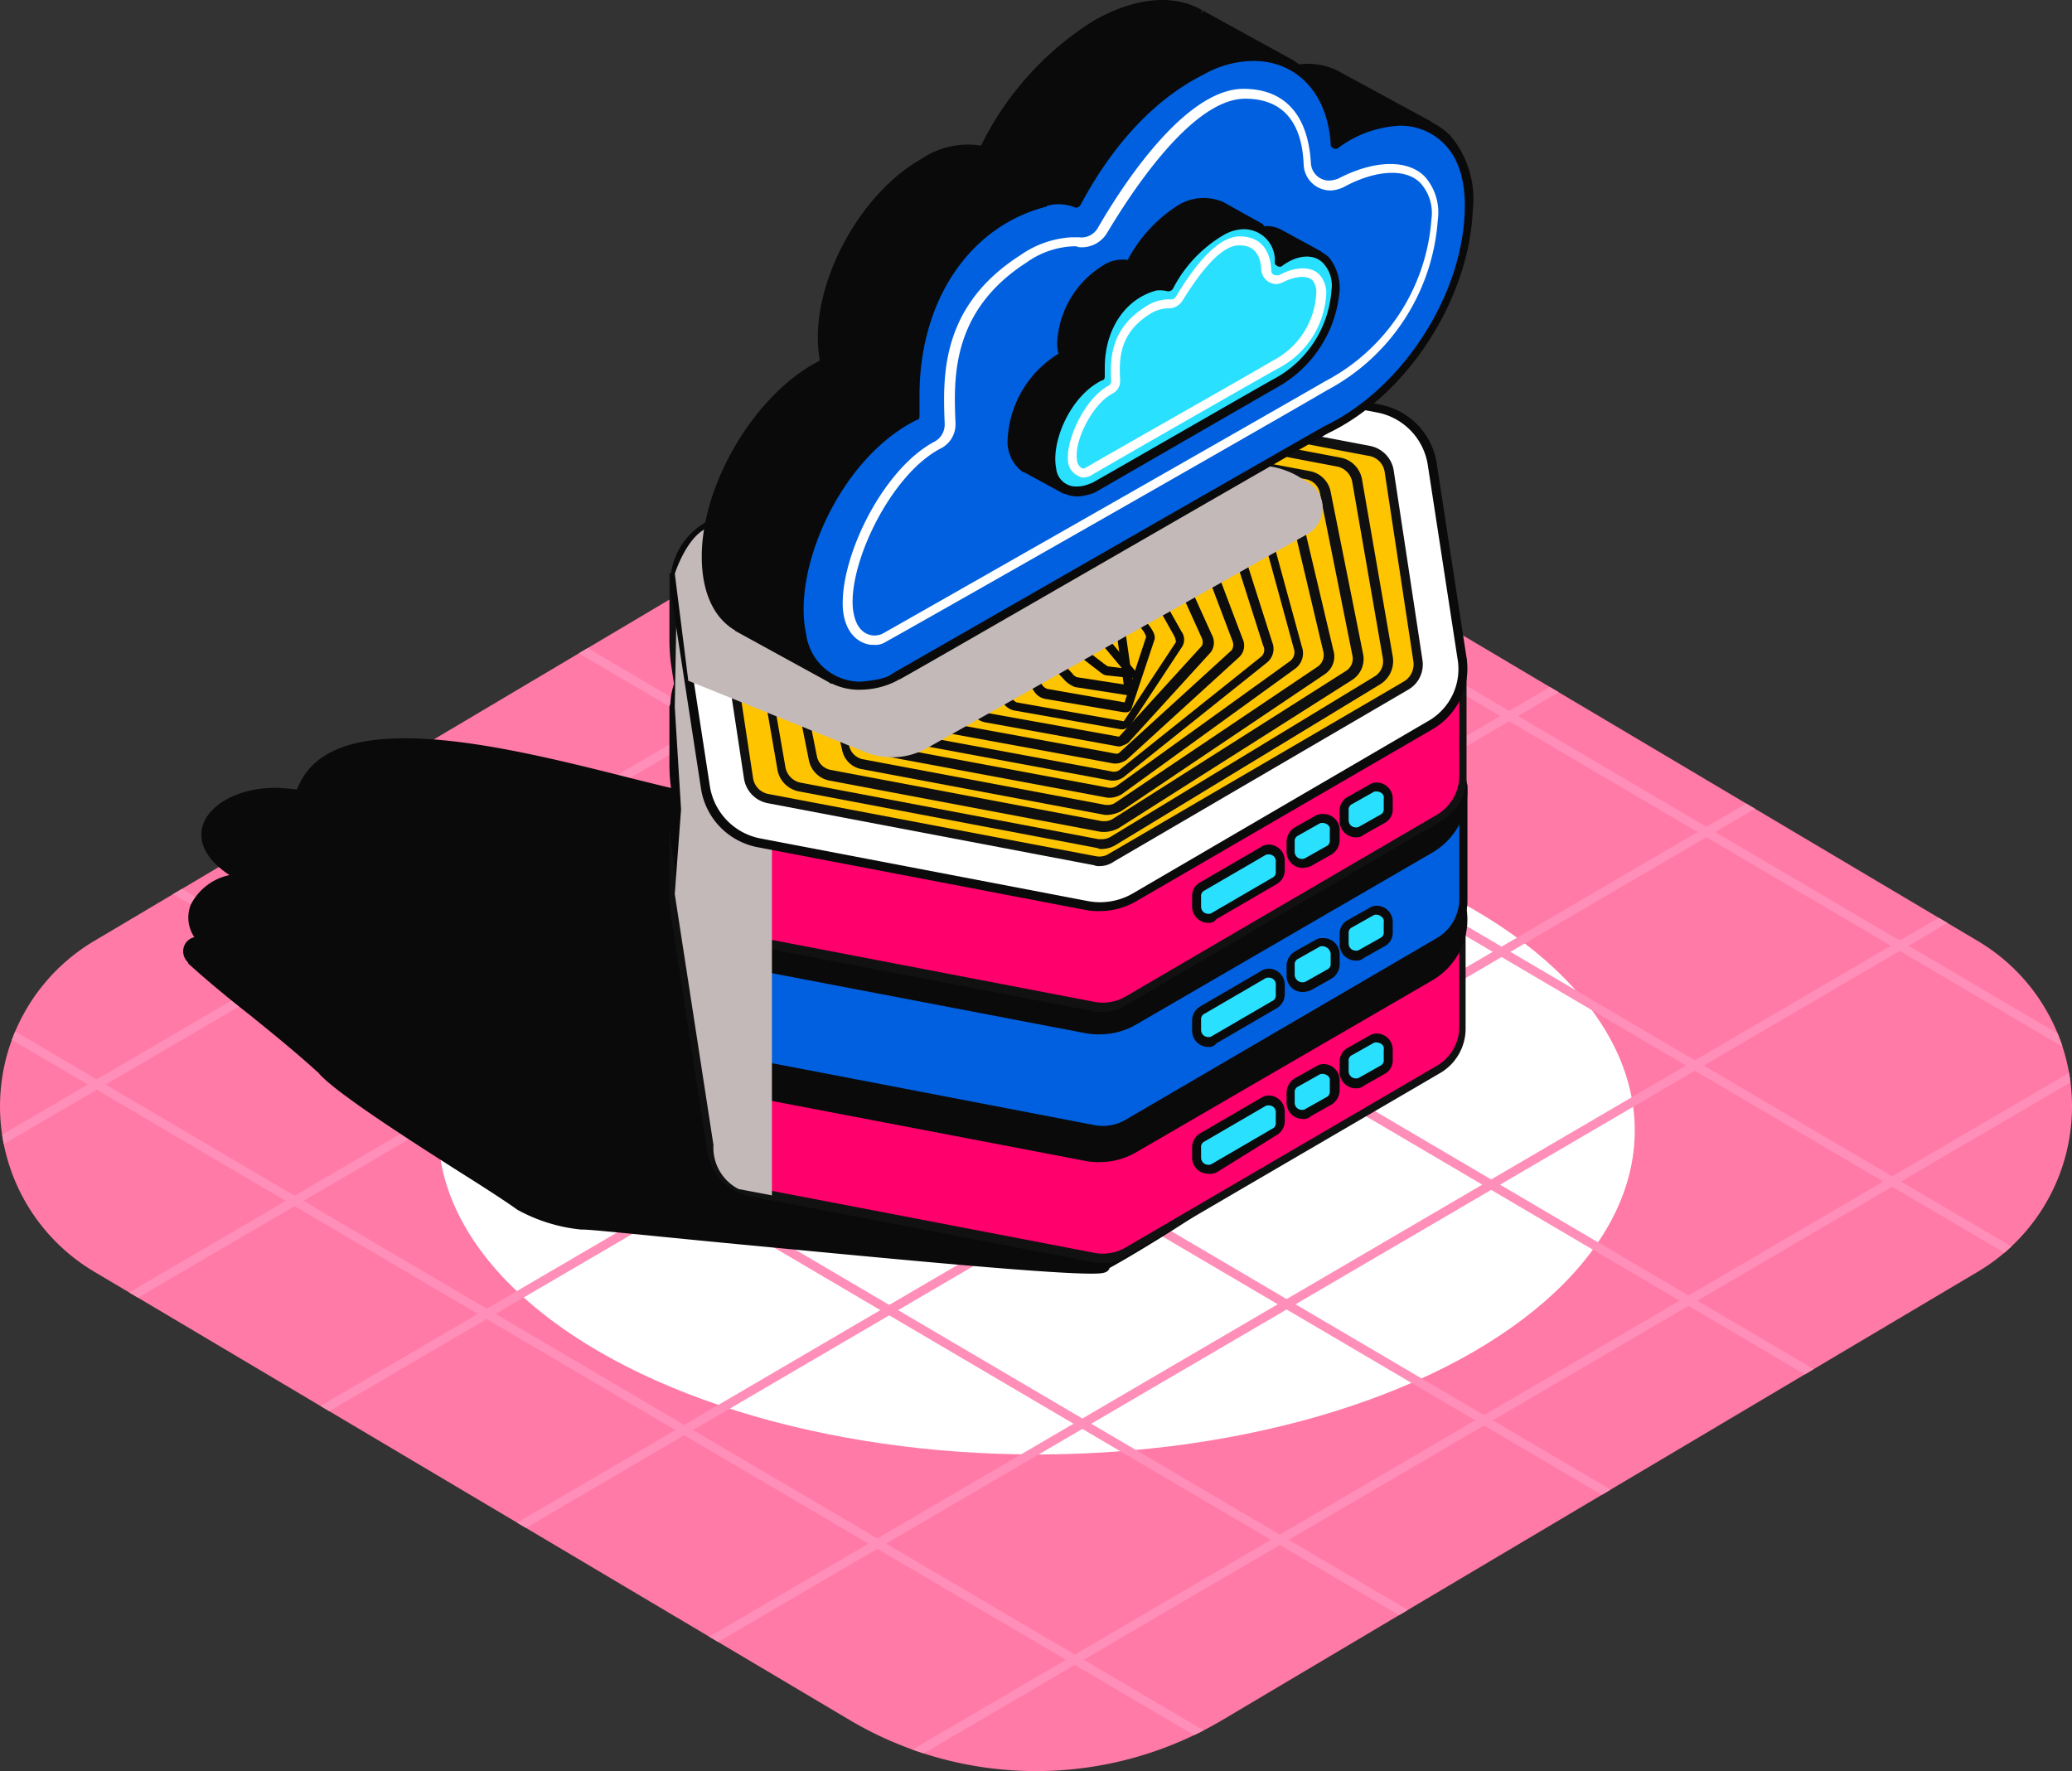
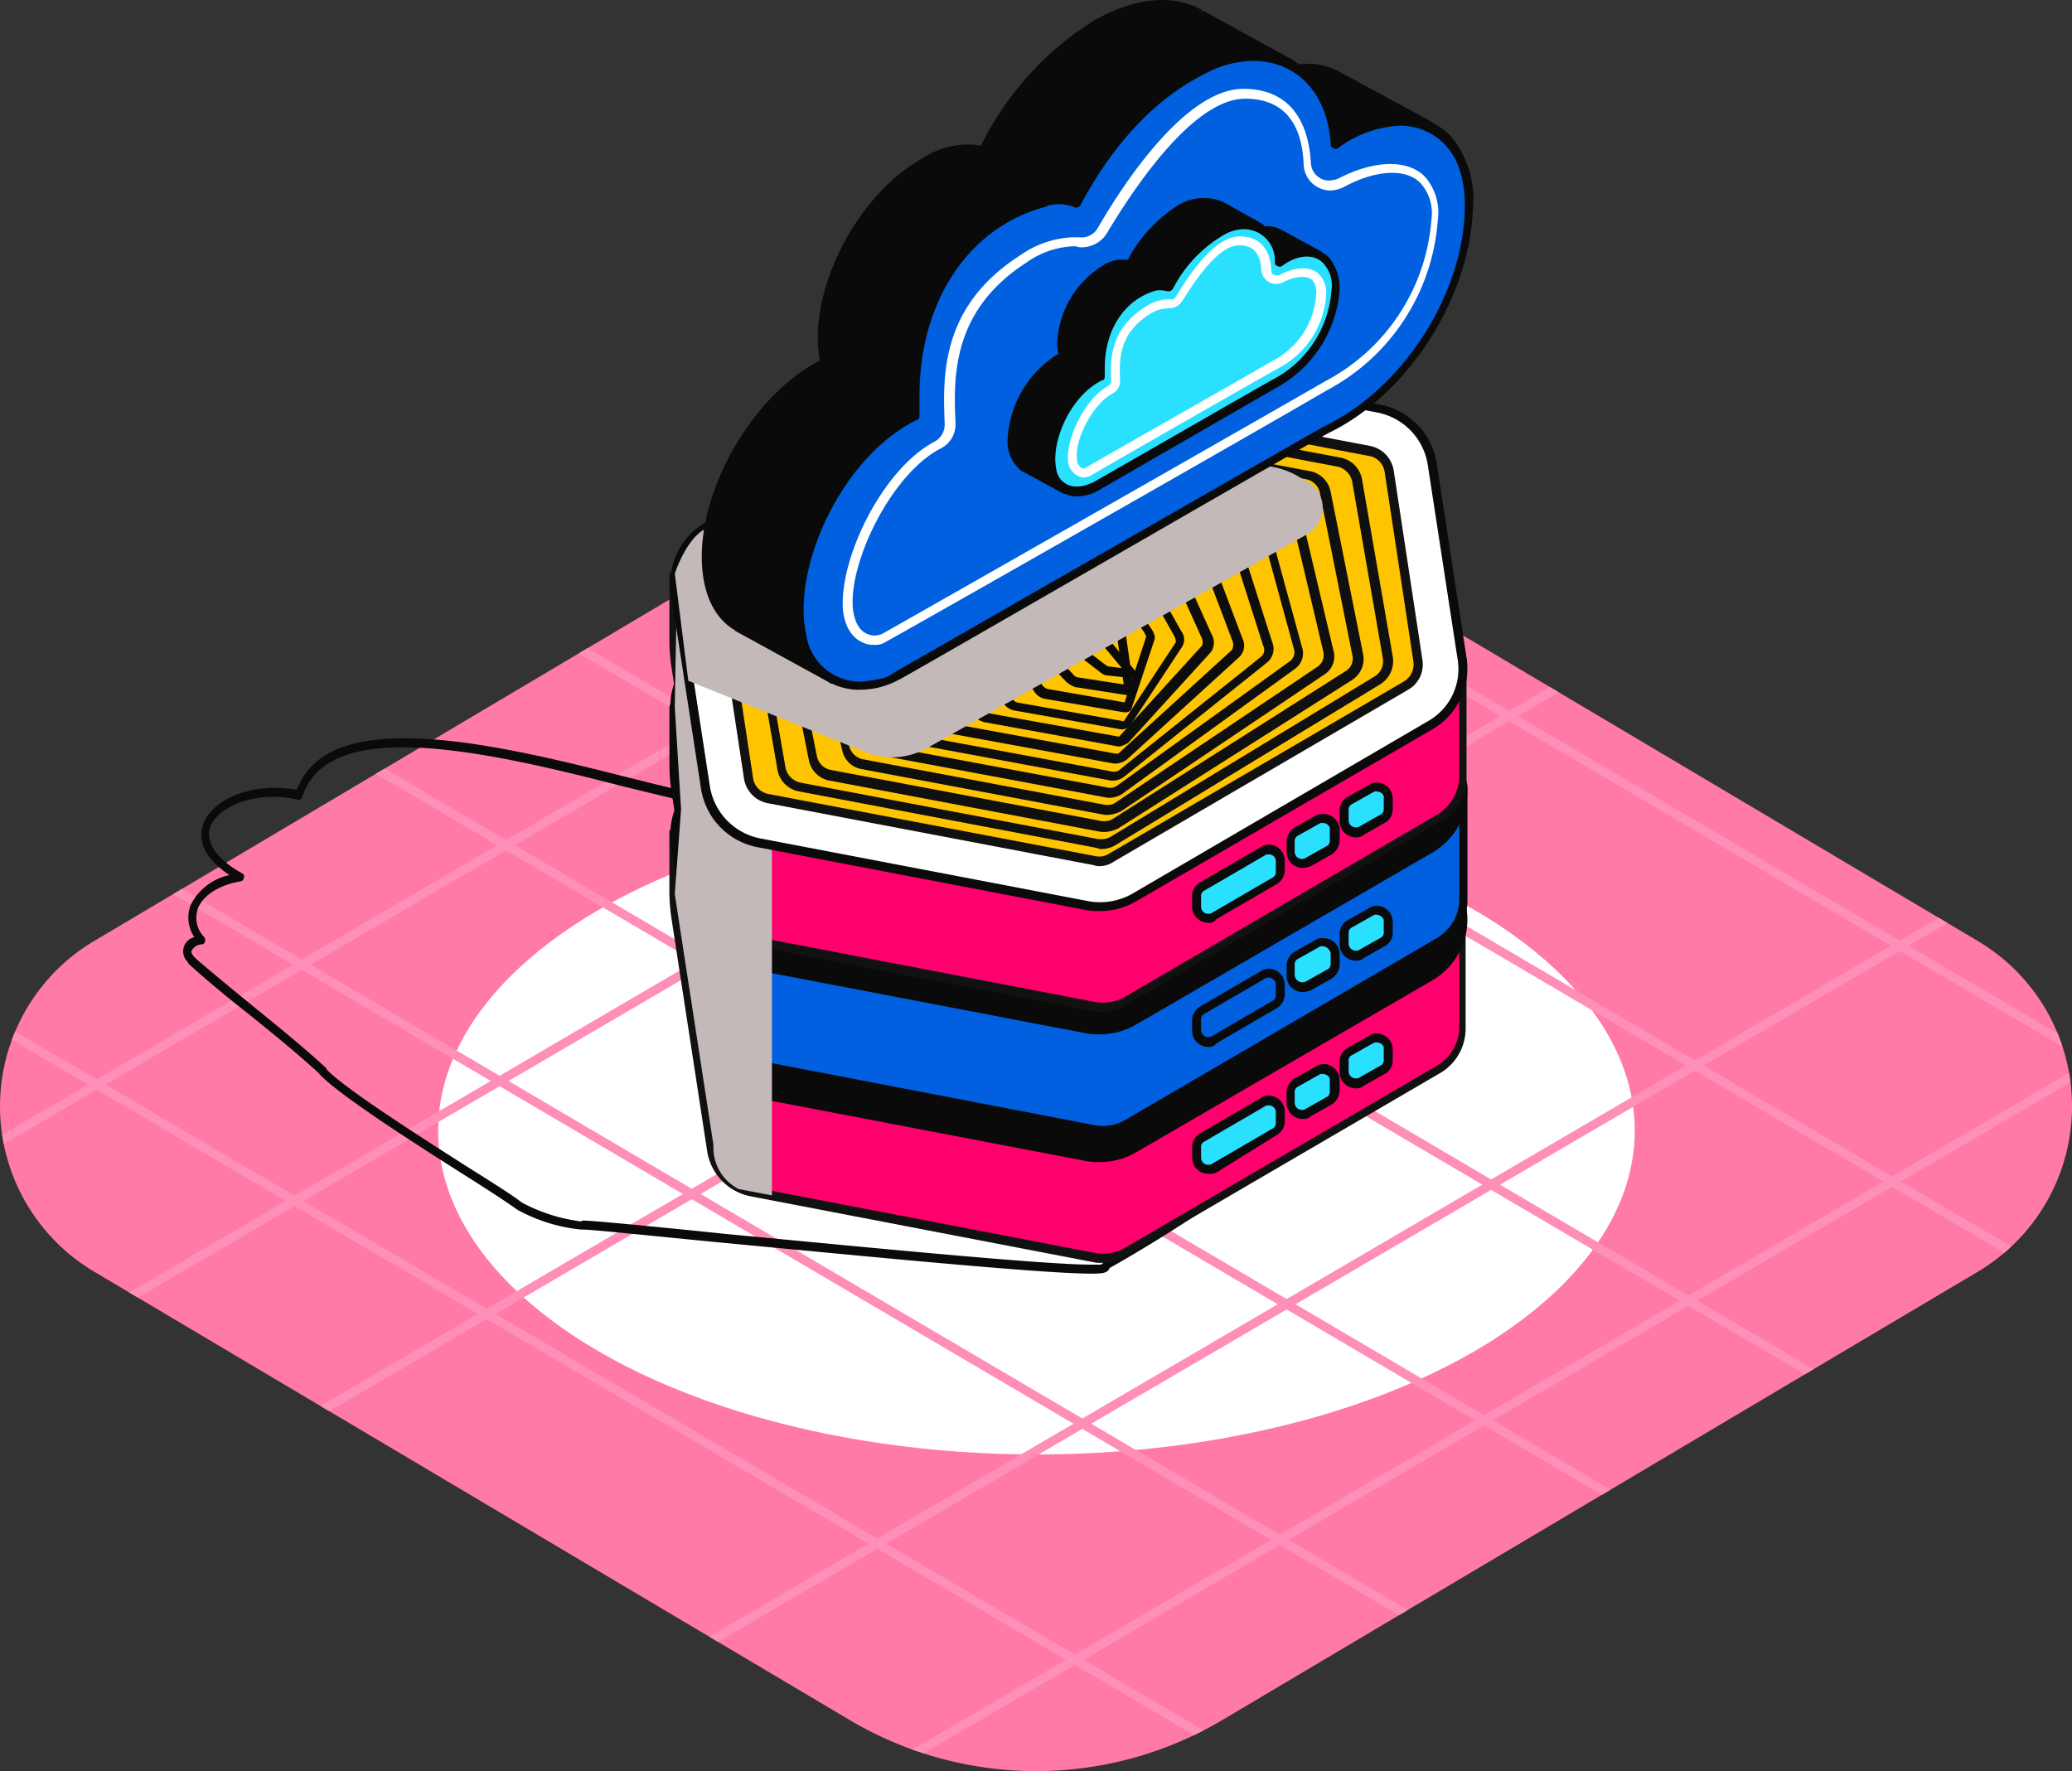
<svg xmlns="http://www.w3.org/2000/svg" width="177.634" height="151.854" viewBox="0 0 177.634 151.854">
  <rect x="0" y="0" width="177.634" height="151.854" fill="#333333" stroke="none" />
  <defs>
    <clipPath id="a">
      <path d="M398.512,697.4,333.8,658.993a16.484,16.484,0,0,1,0-28.384L398.512,592.2a31.33,31.33,0,0,1,32.01,0l64.714,38.412a16.484,16.484,0,0,1,0,28.384L430.522,697.4A31.33,31.33,0,0,1,398.512,697.4Z" transform="translate(-325.7 -587.8)" />
    </clipPath>
  </defs>
  <g transform="translate(0 37.853)">
    <path d="M398.512,697.4,333.8,658.993a16.484,16.484,0,0,1,0-28.384L398.512,592.2a31.33,31.33,0,0,1,32.01,0l64.714,38.412a16.484,16.484,0,0,1,0,28.384L430.522,697.4A31.33,31.33,0,0,1,398.512,697.4Z" transform="translate(-325.7 -587.8)" fill="#ff7aa6" />
    <ellipse cx="51.293" cy="27.767" rx="51.293" ry="27.767" transform="translate(37.563 31.315)" fill="#fff" />
    <g clip-path="url(#a)">
      <g transform="translate(-18.452 -40.03)">
        <rect width="180.18" height="0.771" transform="translate(0 90.955) rotate(-30.319)" fill="#ff8fb8" />
      </g>
      <g transform="translate(-28.242 -54.15)">
        <rect width="180.18" height="0.771" transform="translate(0 90.955) rotate(-30.319)" fill="#ff8fb8" />
      </g>
      <g transform="translate(-1.117 -10.884)">
        <rect width="180.18" height="0.771" transform="translate(0 90.973) rotate(-30.324)" fill="#ff8fb8" />
      </g>
      <g transform="translate(-10.924 -25.03)">
        <rect width="180.18" height="0.771" transform="translate(0 90.955) rotate(-30.319)" fill="#ff8fb8" />
      </g>
      <g transform="translate(16.155 18.229)">
-         <rect width="180.18" height="0.771" transform="matrix(0.863, -0.505, 0.505, 0.863, 0, 90.955)" fill="#ff8fb8" />
-       </g>
+         </g>
      <g transform="translate(6.316 4.105)">
        <rect width="180.18" height="0.771" transform="translate(0 90.955) rotate(-30.319)" fill="#ff8fb8" />
      </g>
      <g transform="translate(33.457 47.39)">
        <rect width="180.18" height="0.771" transform="matrix(0.863, -0.505, 0.505, 0.863, 0, 90.955)" fill="#ff8fb8" />
      </g>
      <g transform="translate(23.614 33.266)">
        <rect width="180.18" height="0.771" transform="translate(0 90.955) rotate(-30.319)" fill="#ff8fb8" />
      </g>
      <g transform="translate(47.669 70.27)">
        <rect width="158.583" height="0.771" transform="translate(0 80.053) rotate(-30.319)" fill="#ff8fb8" />
      </g>
      <g transform="translate(-17.752 60.12)">
        <rect width="0.771" height="158.583" transform="matrix(0.507, -0.862, 0.862, 0.507, 0, 0.665)" fill="#ff8fb8" />
      </g>
      <g transform="translate(-4.106 47.623)">
        <rect width="0.771" height="158.583" transform="matrix(0.507, -0.862, 0.862, 0.507, 0, 0.665)" fill="#ff8fb8" />
      </g>
      <g transform="translate(9.513 35.014)">
        <rect width="0.771" height="158.583" transform="matrix(0.507, -0.862, 0.862, 0.507, 0, 0.665)" fill="#ff8fb8" />
      </g>
      <g transform="translate(13.314 16.708)">
        <rect width="0.771" height="169.921" transform="matrix(0.507, -0.862, 0.862, 0.507, 0, 0.665)" fill="#ff8fb8" />
      </g>
      <g transform="translate(18.418 -0.858)">
        <rect width="0.771" height="179.794" transform="matrix(0.507, -0.862, 0.862, 0.507, 0, 0.665)" fill="#ff8fb8" />
      </g>
      <g transform="translate(22.009 -19.232)">
        <rect width="0.771" height="191.364" transform="matrix(0.507, -0.862, 0.862, 0.507, 0, 0.665)" fill="#ff8fb8" />
      </g>
      <g transform="translate(63.871 -15.208)">
        <rect width="0.771" height="158.583" transform="matrix(0.507, -0.862, 0.862, 0.507, 0, 0.665)" fill="#ff8fb8" />
      </g>
      <g transform="translate(76.13 -27.451)">
        <rect width="0.771" height="158.583" transform="matrix(0.507, -0.862, 0.862, 0.507, 0, 0.665)" fill="#ff8fb8" />
      </g>
    </g>
  </g>
  <g transform="translate(15.708)">
    <g transform="translate(0 63.306)">
-       <path d="M402,630.008c-2.545-2.314-7.713-3.394-7.173-3.24-7.636-.077-35.326-11.647-38.643-1-5.631-1.388-11.955,3.085-5.014,7.019-3.394.54-5.245,3.008-3.317,5.4-1.311.231-1.465,1.234-.694,1.774h-.077c3.548,3.162,7.713,6.248,11.184,9.41h-.077c1.928,2.314,14.346,9.719,16.969,11.647a15.54,15.54,0,0,0,5.245,1.7c1-.154,45.353,4.705,44.814,3.625,0,0,11.724-6.865,10.953-7.482-5.014-3.548-10.567-8.639-15.349-12.5-5.168-3.162-12.881-9.8-19.591-9.564C404.471,635.253,404.856,632.554,402,630.008Z" transform="translate(-346.209 -620.907)" fill="#0a0a0a" />
      <path d="M423.918,666.693c-4.319,0-19.9-1.543-31.315-2.622-6.4-.617-11.493-1.157-12.264-1.157h-.154a14.237,14.237,0,0,1-5.476-1.7c-.848-.617-2.622-1.774-4.705-3.085-4.859-3.085-10.953-7.019-12.341-8.639a.076.076,0,0,0-.077-.077c-1.774-1.62-3.857-3.317-5.862-4.936-1.774-1.388-3.548-2.854-5.168-4.319-.077-.077-.077-.077-.077-.154a1.285,1.285,0,0,1-.386-1.234,1.247,1.247,0,0,1,.926-.926,3,3,0,0,1-.309-2.777,4.844,4.844,0,0,1,3.317-2.545c-2.545-1.7-2.545-3.317-2.314-4.165.54-1.928,3.162-3.317,6.248-3.317a14.974,14.974,0,0,1,1.851.154c1.157-3.008,4.165-4.4,9.256-4.4,5.708,0,12.881,1.774,19.283,3.394,4.319,1.08,8.1,2.005,10.259,2.083h.231c1.234.308,5.168,1.388,7.328,3.317,1.543,1.388,2.237,2.854,2.005,4.165a3.692,3.692,0,0,1-1.7,2.391c4.936.463,10.181,4.088,14.5,7.019,1.388.926,2.7,1.851,3.857,2.545,1.774,1.388,3.548,2.931,5.4,4.474a126.728,126.728,0,0,0,10.027,8.022.6.6,0,0,1,.154.617c-.463,1.234-9.1,6.4-10.953,7.4v.077C425.229,666.616,425,666.693,423.918,666.693Zm-43.579-4.551c.771,0,5.631.463,12.341,1.157,11.415,1.08,27,2.622,31.238,2.622h.848l.077-.077c3.394-2.005,9.719-5.939,10.721-7.019-3.162-2.237-6.556-5.168-9.873-7.945-1.851-1.62-3.625-3.085-5.322-4.474-1.157-.694-2.468-1.62-3.857-2.545-4.628-3.162-10.413-7.1-15.5-6.942a.353.353,0,0,1-.386-.309c-.077-.154.077-.386.231-.463,1.465-.617,2.314-1.466,2.468-2.468.154-1.08-.463-2.314-1.774-3.471-2.083-1.928-6.093-2.931-7.019-3.162-2.237,0-6.093-1-10.567-2.083-6.016-1.543-13.421-3.394-19.052-3.394-4.936,0-7.713,1.388-8.639,4.242a.323.323,0,0,1-.463.231,8.406,8.406,0,0,0-2.005-.231c-2.7,0-5.091,1.234-5.476,2.777-.309,1.234.694,2.622,2.777,3.78a.282.282,0,0,1,.154.386.332.332,0,0,1-.309.309c-1.774.309-3.162,1.157-3.625,2.314a2.376,2.376,0,0,0,.54,2.468.577.577,0,0,1,.077.386c-.077.154-.154.231-.309.231a1.034,1.034,0,0,0-.848.54c-.077.154.077.386.309.617l.154.154c1.62,1.388,3.317,2.777,5.014,4.165,2.005,1.62,4.165,3.394,6.016,5.091.077.077.077.077.077.154,1.543,1.62,7.559,5.476,12.033,8.33,2.083,1.311,3.934,2.468,4.705,3.085a14.63,14.63,0,0,0,5.091,1.62C380.261,662.143,380.261,662.143,380.339,662.143Z" transform="translate(-346.065 -620.8)" fill="#0a0a0a" />
    </g>
    <g transform="translate(41.678)">
      <g transform="translate(0 71.173)">
        <path d="M468.267,638.31,400.7,631.6v5.014a16.242,16.242,0,0,0,.154,1.928l3.085,20.131a4.091,4.091,0,0,0,3.394,3.471l29.31,5.631a4.839,4.839,0,0,0,2.931-.463l26.688-15.581a4.207,4.207,0,0,0,2.083-3.625v-9.8Z" transform="translate(-400.237 -631.137)" fill="#ff006d" />
        <path d="M437.2,668.1h0a2.893,2.893,0,0,1-.848-.077l-29.31-5.631a4.678,4.678,0,0,1-3.7-3.857L400.254,638.4a16.284,16.284,0,0,1-.154-2.005V631l.386.077,67.876,6.711v10.181a4.418,4.418,0,0,1-2.314,3.934L439.36,667.483A3.264,3.264,0,0,1,437.2,668.1Zm-36.252-36.175v4.551a14.975,14.975,0,0,0,.154,1.851l3.085,20.131a3.765,3.765,0,0,0,3.085,3.162l29.31,5.631a3.844,3.844,0,0,0,2.622-.463l26.688-15.581a3.889,3.889,0,0,0,1.928-3.317v-9.41Z" transform="translate(-400.1 -631)" fill="#111" />
      </g>
      <g transform="translate(44.814 88.605)">
        <g transform="translate(0 5.322)">
          <path d="M464.408,661.26l-5.168,3.008a1.07,1.07,0,0,0-.54.926v.848a1.053,1.053,0,0,0,1.543.926l5.168-3.008a1.07,1.07,0,0,0,.54-.926v-.771A1.04,1.04,0,0,0,464.408,661.26Z" transform="translate(-458.314 -660.643)" fill="#2ae0ff" />
          <path d="M459.588,667.21h0a1.383,1.383,0,0,1-1.388-1.388v-.848a1.39,1.39,0,0,1,.694-1.234l5.168-3.008a1.244,1.244,0,0,1,.694-.231,1.383,1.383,0,0,1,1.388,1.388v.771a1.39,1.39,0,0,1-.694,1.234l-5.091,3.162A1.269,1.269,0,0,1,459.588,667.21Zm5.168-5.862a.464.464,0,0,0-.309.077l-5.168,3.008a.517.517,0,0,0-.309.54v.848a.608.608,0,0,0,.617.617h0a.464.464,0,0,0,.309-.077l5.168-3.008a.516.516,0,0,0,.309-.54v-.771A.593.593,0,0,0,464.756,661.348Z" transform="translate(-458.2 -660.5)" fill="#0a0a0a" />
        </g>
        <g transform="translate(8.099 2.622)">
          <path d="M469.1,659.691v.848a1.053,1.053,0,0,0,1.543.926l1.774-1a1.07,1.07,0,0,0,.54-.926v-.848a1.053,1.053,0,0,0-1.543-.926l-1.774,1A1.07,1.07,0,0,0,469.1,659.691Z" transform="translate(-468.791 -657.145)" fill="#2ae0ff" />
          <path d="M470.088,661.705h0a1.383,1.383,0,0,1-1.388-1.388v-.848a1.46,1.46,0,0,1,.694-1.234l1.774-1a1.244,1.244,0,0,1,.694-.231,1.383,1.383,0,0,1,1.388,1.388v.848a1.46,1.46,0,0,1-.694,1.234l-1.774,1A.85.85,0,0,1,470.088,661.705Zm1.7-3.857a.464.464,0,0,0-.309.077l-1.774,1a.516.516,0,0,0-.309.54v.848a.608.608,0,0,0,.617.617h0a.464.464,0,0,0,.309-.077l1.774-1a.516.516,0,0,0,.309-.54v-.848C472.479,658.08,472.094,657.849,471.785,657.849Z" transform="translate(-468.7 -657)" fill="#0a0a0a" />
        </g>
        <g transform="translate(12.65)">
          <path d="M475.1,656.19v.848a1.053,1.053,0,0,0,1.543.926l1.774-1a1.07,1.07,0,0,0,.54-.926v-.848a1.053,1.053,0,0,0-1.543-.926l-1.774,1A1.176,1.176,0,0,0,475.1,656.19Z" transform="translate(-474.714 -653.722)" fill="#2ae0ff" />
          <path d="M475.988,658.305h0a1.383,1.383,0,0,1-1.388-1.388v-.848a1.308,1.308,0,0,1,.694-1.234l1.774-1a1.244,1.244,0,0,1,.694-.231,1.383,1.383,0,0,1,1.388,1.388v.848a1.308,1.308,0,0,1-.694,1.234l-1.774,1A.943.943,0,0,1,475.988,658.305Zm1.774-3.934a.464.464,0,0,0-.309.077l-1.774,1a.516.516,0,0,0-.309.54v.848a.608.608,0,0,0,.617.617h0a.464.464,0,0,0,.309-.077l1.774-1a.516.516,0,0,0,.309-.54v-.848C478.457,654.6,478.071,654.371,477.762,654.371Z" transform="translate(-474.6 -653.6)" fill="#0a0a0a" />
        </g>
      </g>
      <g transform="translate(0.081 50.678)">
        <path d="M461.1,610.374l-28.23-5.4a5.766,5.766,0,0,0-3.934.694l-25.376,14.809a5.791,5.791,0,0,0-2.777,5.785l2.545,16.583a5.84,5.84,0,0,0,4.551,4.782l28.23,5.4a5.766,5.766,0,0,0,3.934-.694l25.376-14.809a5.791,5.791,0,0,0,2.777-5.785l-2.545-16.583A5.651,5.651,0,0,0,461.1,610.374Z" transform="translate(-400.326 -604.534)" fill="#0a0a0a" />
        <path d="M437.07,653.385a5.837,5.837,0,0,1-1.157-.077l-28.23-5.4a6.065,6.065,0,0,1-4.859-5.091l-2.545-16.583a6.029,6.029,0,0,1,2.931-6.171l25.376-14.809a5.791,5.791,0,0,1,4.242-.694l28.23,5.4a6.065,6.065,0,0,1,4.859,5.091l2.545,16.583a6.03,6.03,0,0,1-2.931,6.171l-25.376,14.732A6.184,6.184,0,0,1,437.07,653.385Zm-5.4-48.207a5.628,5.628,0,0,0-2.7.694l-25.376,14.809a5.13,5.13,0,0,0-2.545,5.4l2.545,16.583a5.422,5.422,0,0,0,4.242,4.474l28.23,5.4a5.608,5.608,0,0,0,3.7-.617l25.376-14.809a5.13,5.13,0,0,0,2.545-5.4l-2.545-16.583a5.422,5.422,0,0,0-4.242-4.474l-28.23-5.4A4.077,4.077,0,0,0,431.671,605.178Z" transform="translate(-400.205 -604.429)" fill="#0a0a0a" />
      </g>
      <g transform="translate(0 60.221)">
        <path d="M468.267,624.188,400.7,617.4v5.091a16.24,16.24,0,0,0,.154,1.928l3.085,20.131a4.091,4.091,0,0,0,3.394,3.471l29.31,5.631a4.838,4.838,0,0,0,2.931-.463l26.688-15.581a4.207,4.207,0,0,0,2.083-3.625v-9.8Z" transform="translate(-400.237 -616.937)" fill="#0060df" />
        <path d="M437.2,653.978h0a3.163,3.163,0,0,1-.848-.077l-29.31-5.631a4.679,4.679,0,0,1-3.7-3.857l-3.085-20.131a16.283,16.283,0,0,1-.154-2.005v-5.091a.585.585,0,0,1,.154-.309c.077-.077.154-.077.309-.077l67.567,6.788a.364.364,0,0,1,.386.386v9.8A4.418,4.418,0,0,1,466.2,637.7l-26.688,15.581A4.082,4.082,0,0,1,437.2,653.978Zm-36.252-36.329v4.628a14.976,14.976,0,0,0,.154,1.851l3.085,20.131a3.766,3.766,0,0,0,3.085,3.162l29.31,5.631a3.844,3.844,0,0,0,2.622-.463l26.688-15.581a3.89,3.89,0,0,0,1.928-3.317v-9.41Z" transform="translate(-400.1 -616.8)" fill="#0a0a0a" />
      </g>
      <g transform="translate(44.814 77.653)">
        <g transform="translate(0 5.399)">
-           <path d="M464.408,647.06l-5.168,3.008a1.07,1.07,0,0,0-.54.926v.848a1.053,1.053,0,0,0,1.543.926l5.168-3.008a1.07,1.07,0,0,0,.54-.926v-.771A1.04,1.04,0,0,0,464.408,647.06Z" transform="translate(-458.314 -646.52)" fill="#2ae0ff" />
          <path d="M459.588,653.11h0a1.383,1.383,0,0,1-1.388-1.388v-.849a1.39,1.39,0,0,1,.694-1.234l5.168-3.008a1.244,1.244,0,0,1,.694-.231,1.383,1.383,0,0,1,1.388,1.388v.771a1.39,1.39,0,0,1-.694,1.234l-5.168,3.008A.752.752,0,0,1,459.588,653.11Zm5.168-5.939a.464.464,0,0,0-.309.077l-5.168,3.008a.516.516,0,0,0-.309.54v.848a.608.608,0,0,0,.617.617h0a.464.464,0,0,0,.309-.077l5.168-3.008a.517.517,0,0,0,.309-.54v-.771A.593.593,0,0,0,464.756,647.171Z" transform="translate(-458.2 -646.4)" fill="#0a0a0a" />
        </g>
        <g transform="translate(8.099 2.777)">
          <path d="M469.1,645.49v.848a1.053,1.053,0,0,0,1.543.926l1.774-1a1.07,1.07,0,0,0,.54-.926v-.848a1.053,1.053,0,0,0-1.543-.926l-1.774,1A1.176,1.176,0,0,0,469.1,645.49Z" transform="translate(-468.791 -643.099)" fill="#2ae0ff" />
          <path d="M470.088,647.628h0a1.383,1.383,0,0,1-1.388-1.388v-.848a1.46,1.46,0,0,1,.694-1.234l1.774-1a1.146,1.146,0,0,1,.694-.154,1.383,1.383,0,0,1,1.388,1.388v.848a1.46,1.46,0,0,1-.694,1.234l-1.774,1A2.252,2.252,0,0,1,470.088,647.628Zm1.7-3.934a.464.464,0,0,0-.309.077l-1.774,1a.516.516,0,0,0-.309.54v.848a.663.663,0,0,0,1,.54l1.774-1a.516.516,0,0,0,.309-.54v-.848A.742.742,0,0,0,471.785,643.694Z" transform="translate(-468.7 -643)" fill="#0a0a0a" />
        </g>
        <g transform="translate(12.65)">
          <path d="M475.1,641.99v.848a1.053,1.053,0,0,0,1.543.926l1.774-1a1.07,1.07,0,0,0,.54-.926v-.848a1.053,1.053,0,0,0-1.543-.926l-1.774,1A1.176,1.176,0,0,0,475.1,641.99Z" transform="translate(-474.714 -639.522)" fill="#2ae0ff" />
          <path d="M475.988,644.105h0a1.383,1.383,0,0,1-1.388-1.388v-.848a1.308,1.308,0,0,1,.694-1.234l1.774-1a1.244,1.244,0,0,1,.694-.231,1.383,1.383,0,0,1,1.388,1.388v.848a1.309,1.309,0,0,1-.694,1.234l-1.774,1A.943.943,0,0,1,475.988,644.105Zm1.774-3.934a.464.464,0,0,0-.309.077l-1.774,1a.516.516,0,0,0-.309.54v.848a.608.608,0,0,0,.617.617h0a.464.464,0,0,0,.309-.077l1.774-1a.516.516,0,0,0,.309-.54v-.848C478.457,640.48,478.071,640.172,477.762,640.172Z" transform="translate(-474.6 -639.4)" fill="#0a0a0a" />
        </g>
      </g>
      <g transform="translate(0.081 39.726)">
        <path d="M461.1,596.174l-28.23-5.4a5.766,5.766,0,0,0-3.934.694l-25.376,14.809a5.791,5.791,0,0,0-2.777,5.785l2.545,16.583a5.84,5.84,0,0,0,4.551,4.782l28.23,5.4a5.766,5.766,0,0,0,3.934-.694l25.376-14.809a5.791,5.791,0,0,0,2.777-5.785l-2.545-16.583A5.651,5.651,0,0,0,461.1,596.174Z" transform="translate(-400.326 -590.334)" fill="#0a0a0a" />
        <path d="M437.07,639.185a5.841,5.841,0,0,1-1.157-.077l-28.23-5.4a6.065,6.065,0,0,1-4.859-5.091l-2.545-16.583a6.03,6.03,0,0,1,2.931-6.171l25.376-14.809a5.791,5.791,0,0,1,4.242-.694l28.23,5.4a6.065,6.065,0,0,1,4.859,5.091l2.545,16.583a6.029,6.029,0,0,1-2.931,6.17l-25.376,14.732A6.184,6.184,0,0,1,437.07,639.185Zm-5.4-48.207a5.627,5.627,0,0,0-2.7.694l-25.376,14.809a5.13,5.13,0,0,0-2.545,5.4l2.545,16.583a5.422,5.422,0,0,0,4.242,4.474l28.23,5.4a5.608,5.608,0,0,0,3.7-.617l25.376-14.809a5.13,5.13,0,0,0,2.545-5.4l-2.545-16.583a5.244,5.244,0,0,0-4.242-4.4l-28.23-5.4A3.9,3.9,0,0,0,431.671,590.978Z" transform="translate(-400.205 -590.229)" fill="#0a0a0a" />
      </g>
      <g transform="translate(0 49.114)">
        <path d="M468.267,610.273,400.7,603.1v5.476a16.242,16.242,0,0,0,.154,1.928l3.085,20.131a4.091,4.091,0,0,0,3.394,3.471l29.31,5.631a4.839,4.839,0,0,0,2.931-.463l26.688-15.581a4.207,4.207,0,0,0,2.083-3.625v-9.8Z" transform="translate(-400.237 -602.56)" fill="#ff006d" />
        <path d="M437.2,640.04a2.893,2.893,0,0,1-.848-.077l-29.31-5.631a4.678,4.678,0,0,1-3.7-3.857l-3.085-20.131a16.282,16.282,0,0,1-.154-2.005V602.4l.463.077,67.876,7.25v10.1a4.417,4.417,0,0,1-2.314,3.934l-26.688,15.581A3.675,3.675,0,0,1,437.2,640.04Zm-36.252-36.715v5.091a14.975,14.975,0,0,0,.154,1.851l3.085,20.131a3.765,3.765,0,0,0,3.085,3.162l29.31,5.631a3.844,3.844,0,0,0,2.622-.463l26.688-15.581a3.889,3.889,0,0,0,1.928-3.317v-9.41Z" transform="translate(-400.1 -602.4)" fill="#111" />
      </g>
      <path d="M409.03,626.554v30.159l-2.854-.54a3.987,3.987,0,0,1-2.16-3.779l-3.317-21.52.54-7.25-.54-8.793.154-8.33Z" transform="translate(-400.237 -554.224)" fill="#c3b9b9" />
      <g transform="translate(44.814 67.086)">
        <g transform="translate(0 5.322)">
          <path d="M464.408,633.35l-5.168,3.008a1.07,1.07,0,0,0-.54.926v.848a1.053,1.053,0,0,0,1.543.926l5.168-3.008a1.07,1.07,0,0,0,.54-.926v-.771A1.019,1.019,0,0,0,464.408,633.35Z" transform="translate(-458.314 -632.733)" fill="#2ae0ff" />
          <path d="M459.588,639.311h0a1.383,1.383,0,0,1-1.388-1.388v-.848a1.308,1.308,0,0,1,.694-1.234l5.168-3.008a1.244,1.244,0,0,1,.694-.231,1.383,1.383,0,0,1,1.388,1.388v.771a1.39,1.39,0,0,1-.694,1.234L460.283,639A.752.752,0,0,1,459.588,639.311Zm5.168-5.862a.464.464,0,0,0-.309.077l-5.168,3.008a.516.516,0,0,0-.309.54v.848a.608.608,0,0,0,.617.617h0a.464.464,0,0,0,.309-.077l5.168-3.008a.517.517,0,0,0,.309-.54v-.771A.593.593,0,0,0,464.756,633.449Z" transform="translate(-458.2 -632.6)" fill="#0a0a0a" />
        </g>
        <g transform="translate(8.099 2.7)">
          <path d="M469.1,631.69v.848a1.053,1.053,0,0,0,1.543.926l1.774-1a1.07,1.07,0,0,0,.54-.926v-.848a1.053,1.053,0,0,0-1.543-.926l-1.774,1A1.306,1.306,0,0,0,469.1,631.69Z" transform="translate(-468.791 -629.299)" fill="#2ae0ff" />
          <path d="M470.088,633.828h0a1.383,1.383,0,0,1-1.388-1.388v-.848a1.46,1.46,0,0,1,.694-1.234l1.774-1a1.146,1.146,0,0,1,.694-.154,1.383,1.383,0,0,1,1.388,1.388v.848a1.46,1.46,0,0,1-.694,1.234l-1.774,1A2.253,2.253,0,0,1,470.088,633.828Zm1.7-3.857a.464.464,0,0,0-.309.077l-1.774,1a.517.517,0,0,0-.309.54v.848a.608.608,0,0,0,.617.617h0a.464.464,0,0,0,.309-.077l1.774-1a.516.516,0,0,0,.309-.54v-.848C472.479,630.2,472.094,629.971,471.785,629.971Z" transform="translate(-468.7 -629.2)" fill="#0a0a0a" />
        </g>
        <g transform="translate(12.65)">
          <path d="M475.1,628.291v.848a1.053,1.053,0,0,0,1.543.926l1.774-1a1.07,1.07,0,0,0,.54-.926v-.848a1.053,1.053,0,0,0-1.543-.926l-1.774,1A1.07,1.07,0,0,0,475.1,628.291Z" transform="translate(-474.714 -625.822)" fill="#2ae0ff" />
          <path d="M475.988,630.405h0a1.383,1.383,0,0,1-1.388-1.388v-.848a1.308,1.308,0,0,1,.694-1.234l1.774-1a1.244,1.244,0,0,1,.694-.231,1.383,1.383,0,0,1,1.388,1.388v.848a1.308,1.308,0,0,1-.694,1.234l-1.774,1A.943.943,0,0,1,475.988,630.405Zm1.774-3.934a.463.463,0,0,0-.309.077l-1.774,1a.517.517,0,0,0-.309.54v.848a.608.608,0,0,0,.617.617h0a.464.464,0,0,0,.309-.077l1.774-1a.516.516,0,0,0,.309-.54v-.848C478.457,626.7,478.071,626.471,477.762,626.471Z" transform="translate(-474.6 -625.7)" fill="#0a0a0a" />
        </g>
      </g>
      <g transform="translate(0.081 29.159)">
        <path d="M461.1,582.474l-28.23-5.4a5.766,5.766,0,0,0-3.934.694l-25.376,14.809a5.791,5.791,0,0,0-2.777,5.785l2.545,16.583a5.84,5.84,0,0,0,4.551,4.782l28.23,5.4a5.766,5.766,0,0,0,3.934-.694l25.376-14.809a5.791,5.791,0,0,0,2.777-5.785l-2.545-16.583A5.567,5.567,0,0,0,461.1,582.474Z" transform="translate(-400.326 -576.634)" fill="#fff" />
        <path d="M437.07,625.485a5.837,5.837,0,0,1-1.157-.077l-28.23-5.4a6.065,6.065,0,0,1-4.859-5.091l-2.545-16.583a6.029,6.029,0,0,1,2.931-6.171l25.376-14.809a5.791,5.791,0,0,1,4.242-.694l28.23,5.4a6.065,6.065,0,0,1,4.859,5.091l2.545,16.583a6.03,6.03,0,0,1-2.931,6.171l-25.376,14.732A6.184,6.184,0,0,1,437.07,625.485Zm-5.4-48.207a5.628,5.628,0,0,0-2.7.694l-25.376,14.809a5.13,5.13,0,0,0-2.545,5.4l2.545,16.583a5.422,5.422,0,0,0,4.242,4.474l28.23,5.4a5.608,5.608,0,0,0,3.7-.617l25.376-14.809a5.13,5.13,0,0,0,2.545-5.4l-2.545-16.583a5.422,5.422,0,0,0-4.242-4.474l-28.23-5.4A4.077,4.077,0,0,0,431.671,577.278Z" transform="translate(-400.205 -576.529)" fill="#0a0a0a" />
      </g>
      <g transform="translate(3.904 32.888)">
        <path d="M438.24,622.494h-.386l-28-5.322a2.134,2.134,0,0,1-1.7-1.774l-2.468-16.275a1.915,1.915,0,0,1,1-2.083l25.222-14.732a2.51,2.51,0,0,1,1.08-.309h.386l28,5.322a2.134,2.134,0,0,1,1.7,1.774l2.468,16.275a1.915,1.915,0,0,1-1,2.083l-25.222,14.732A2.511,2.511,0,0,1,438.24,622.494Z" transform="translate(-405.275 -581.51)" fill="#ffc400" />
        <path d="M438.127,622.734a.978.978,0,0,1-.463-.077l-28-5.322a2.547,2.547,0,0,1-2.005-2.083l-2.468-16.275a2.492,2.492,0,0,1,1.234-2.545L431.648,581.7a2.682,2.682,0,0,1,1.7-.309l28,5.322a2.548,2.548,0,0,1,2.005,2.083l2.468,16.275a2.492,2.492,0,0,1-1.234,2.545l-25.222,14.732A2.134,2.134,0,0,1,438.127,622.734Zm-5.245-40.494a1.555,1.555,0,0,0-.848.231L406.811,597.2a1.723,1.723,0,0,0-.848,1.7l2.468,16.275a1.636,1.636,0,0,0,1.388,1.388l28,5.322a1.52,1.52,0,0,0,1.157-.231L464.2,606.922a1.723,1.723,0,0,0,.849-1.7l-2.468-16.275a1.636,1.636,0,0,0-1.388-1.388l-28-5.322Z" transform="translate(-405.162 -581.364)" fill="#111" />
        <g transform="translate(2.696 1.466)">
          <path d="M463.722,605.474a1.879,1.879,0,0,1-.848,1.928l-22.6,13.729a2.053,2.053,0,0,1-.926.231h-.386L413.355,616.5a1.974,1.974,0,0,1-1.543-1.62l-2.622-15.118a2.059,2.059,0,0,1,.848-2.005l22.6-13.729a2.053,2.053,0,0,1,.926-.231h.386l25.608,4.859a1.974,1.974,0,0,1,1.543,1.62Z" transform="translate(-408.771 -583.387)" fill="#ffc400" />
          <path d="M439.157,621.7a.579.579,0,0,1-.386-.077l-25.608-4.859a2.3,2.3,0,0,1-1.851-1.928l-2.622-15.118a2.34,2.34,0,0,1,1.08-2.391l22.6-13.729a2.3,2.3,0,0,1,1.62-.309l25.608,4.859a2.3,2.3,0,0,1,1.851,1.928l2.622,15.118a2.34,2.34,0,0,1-1.08,2.391l-22.6,13.729a2.331,2.331,0,0,1-1.234.386Zm-5.708-37.563a1.488,1.488,0,0,0-.771.231l-22.6,13.729a1.513,1.513,0,0,0-.694,1.543l2.622,15.041A1.654,1.654,0,0,0,413.241,616l25.608,4.859h.309v0a1.488,1.488,0,0,0,.771-.231l22.6-13.729a1.513,1.513,0,0,0,.694-1.543L460.6,590.234a1.654,1.654,0,0,0-1.234-1.311l-25.608-4.859A.583.583,0,0,1,433.449,584.14Z" transform="translate(-408.657 -583.264)" fill="#101010" />
        </g>
        <g transform="translate(5.236 3.113)">
          <path d="M461.93,605.646a1.86,1.86,0,0,1-.694,1.851l-20.054,12.727a1.554,1.554,0,0,1-.848.231h-.309l-23.294-4.4a1.9,1.9,0,0,1-1.465-1.466l-2.777-13.884a1.86,1.86,0,0,1,.694-1.851l20.054-12.727a1.554,1.554,0,0,1,.848-.231h.309l23.294,4.4a1.9,1.9,0,0,1,1.466,1.466Z" transform="translate(-412.064 -585.514)" fill="#ffc400" />
          <path d="M440.219,620.726h-.386l-23.294-4.4a2.218,2.218,0,0,1-1.774-1.774l-2.777-13.884a2.136,2.136,0,0,1,.926-2.237l20.054-12.727a1.771,1.771,0,0,1,1.08-.309h.386l23.294,4.4a2.218,2.218,0,0,1,1.774,1.774l2.777,13.884a2.136,2.136,0,0,1-.926,2.237L441.3,620.418a2.861,2.861,0,0,1-1.08.308Zm-6.248-34.632a2.25,2.25,0,0,0-.694.154l-20.054,12.727a1.246,1.246,0,0,0-.54,1.388l2.777,13.884a1.483,1.483,0,0,0,1.157,1.157l23.294,4.4h.231v0a1.453,1.453,0,0,0,.617-.154l20.054-12.727a1.246,1.246,0,0,0,.54-1.388l-2.777-13.884a1.483,1.483,0,0,0-1.157-1.157l-23.294-4.4Z" transform="translate(-411.95 -585.4)" fill="#101010" />
        </g>
        <g transform="translate(7.821 4.579)">
          <path d="M460.014,605.772a1.576,1.576,0,0,1-.617,1.7l-17.432,11.724a1.3,1.3,0,0,1-.771.231h-.309l-20.9-3.934a2.134,2.134,0,0,1-1.388-1.311l-3.008-12.727a1.575,1.575,0,0,1,.617-1.7l17.432-11.724a1.3,1.3,0,0,1,.771-.231h.309l20.9,3.934a2.134,2.134,0,0,1,1.388,1.311Z" transform="translate(-415.356 -587.414)" fill="#ffc400" />
          <path d="M441.217,619.7h-.309l-20.9-3.934a2.06,2.06,0,0,1-1.62-1.62l-3.008-12.727a1.828,1.828,0,0,1,.771-2.083l17.432-11.724a2.188,2.188,0,0,1,1-.309h.386l20.9,3.934a2.06,2.06,0,0,1,1.62,1.62L460.5,605.58a1.829,1.829,0,0,1-.771,2.083L442.3,619.387a2.86,2.86,0,0,1-1.08.309Zm-6.788-31.7a1.115,1.115,0,0,0-.54.154l-17.432,11.724a1.221,1.221,0,0,0-.463,1.234L419,613.833a1.528,1.528,0,0,0,1.08,1.08l20.9,3.934h.231v0a1.115,1.115,0,0,0,.54-.154l17.432-11.724a1.221,1.221,0,0,0,.463-1.234l-3.008-12.727a1.528,1.528,0,0,0-1.08-1.08l-20.9-3.934Z" transform="translate(-415.301 -587.3)" fill="#0f0f0f" />
        </g>
        <g transform="translate(10.277 6.044)">
          <path d="M458.266,605.875a1.4,1.4,0,0,1-.463,1.543l-14.886,10.721a.876.876,0,0,1-.617.231h-.231L423.479,614.9a1.671,1.671,0,0,1-1.234-1.234l-3.162-11.57a1.4,1.4,0,0,1,.463-1.543l14.886-10.721a.876.876,0,0,1,.617-.231h.231l18.589,3.471a1.671,1.671,0,0,1,1.234,1.234Z" transform="translate(-418.609 -589.292)" fill="#ffc400" />
          <path d="M442.176,618.664h-.309l-18.589-3.471a2.258,2.258,0,0,1-1.543-1.466l-3.162-11.57a1.648,1.648,0,0,1,.617-1.928l14.886-10.721a1.617,1.617,0,0,1,.848-.309h.309l18.589,3.471a2.258,2.258,0,0,1,1.543,1.465l3.162,11.57a1.648,1.648,0,0,1-.617,1.928L443.1,618.356a2.192,2.192,0,0,1-.926.309Zm-7.25-28.77a1.1,1.1,0,0,0-.463.154L419.654,600.77a.954.954,0,0,0-.309,1.08l3.162,11.57a1.386,1.386,0,0,0,.926.926l18.589,3.471h.154v0a1.1,1.1,0,0,0,.463-.154l14.886-10.721a.954.954,0,0,0,.309-1.08l-3.162-11.57a1.386,1.386,0,0,0-.926-.926l-18.589-3.471Z" transform="translate(-418.486 -589.2)" fill="#0e0e0e" />
        </g>
        <g transform="translate(12.883 7.432)">
          <path d="M456.493,606a1.273,1.273,0,0,1-.309,1.388l-12.264,9.8c-.154.154-.309.154-.54.231h-.231l-16.2-3.008a1.621,1.621,0,0,1-1.157-1.08l-3.317-10.413a1.273,1.273,0,0,1,.309-1.388l12.264-9.8c.154-.154.309-.154.54-.231h.231l16.2,3.008a1.621,1.621,0,0,1,1.157,1.08Z" transform="translate(-421.988 -591.114)" fill="#ffc400" />
          <path d="M443.18,617.61h-.231l-16.2-3.008a2.254,2.254,0,0,1-1.466-1.311l-3.317-10.413a1.512,1.512,0,0,1,.463-1.774l12.264-9.8a1.371,1.371,0,0,1,.771-.309h.309l16.2,3.008a2.254,2.254,0,0,1,1.466,1.311l3.317,10.413a1.512,1.512,0,0,1-.463,1.774l-12.264,9.8a1.618,1.618,0,0,1-.848.309Zm-7.713-25.839c-.154,0-.231.077-.309.077l-12.264,9.8a.77.77,0,0,0-.154.926l3.317,10.413a1.327,1.327,0,0,0,.848.848l16.2,3.008h.154v0c.154,0,.231-.077.309-.077l12.264-9.8a.77.77,0,0,0,.154-.926l-3.317-10.413a1.327,1.327,0,0,0-.848-.848l-16.2-3.008Z" transform="translate(-421.865 -591)" fill="#0e0e0e" />
        </g>
        <g transform="translate(15.406 8.898)">
          <path d="M454.64,606.15a1.164,1.164,0,0,1-.154,1.234l-9.641,8.793a1.1,1.1,0,0,1-.463.154h-.154l-13.884-2.545a1.352,1.352,0,0,1-1-.926l-3.471-9.179a1.164,1.164,0,0,1,.154-1.234l9.719-8.793a1.1,1.1,0,0,1,.463-.154h.154l13.884,2.545a1.352,1.352,0,0,1,1,.926Z" transform="translate(-425.281 -593.037)" fill="#ffc400" />
          <path d="M444.16,616.579h-.231l-13.884-2.545a1.75,1.75,0,0,1-1.311-1.234l-3.471-9.179a1.358,1.358,0,0,1,.308-1.62l9.719-8.793a1.148,1.148,0,0,1,.694-.309h.309l13.884,2.545a1.75,1.75,0,0,1,1.311,1.234l3.471,9.179a1.358,1.358,0,0,1-.309,1.62l-9.641,8.793a1.9,1.9,0,0,1-.848.309Zm-8.176-22.908a.283.283,0,0,0-.231.077l-9.719,8.793a.85.85,0,0,0-.077.771l3.471,9.179c.154.386.463.694.771.694l13.884,2.545h.077v0a.283.283,0,0,0,.231-.077l9.641-8.793a.85.85,0,0,0,.077-.771l-3.471-9.179c-.154-.386-.463-.694-.771-.694l-13.884-2.545Z" transform="translate(-425.136 -592.9)" fill="#0d0d0d" />
        </g>
        <g transform="translate(18.067 10.363)">
          <path d="M452.845,606.253a1.3,1.3,0,0,1,0,1.08l-7.1,7.79a.589.589,0,0,1-.386.154h-.154l-11.493-2.083a1.416,1.416,0,0,1-.926-.848l-3.625-8.022a1.3,1.3,0,0,1,0-1.08l7.1-7.79a.589.589,0,0,1,.386-.154h.154l11.493,2.083a1.416,1.416,0,0,1,.926.848Z" transform="translate(-428.692 -594.914)" fill="#ffc400" />
          <path d="M445.257,615.549H445.1l-11.493-2.083a1.841,1.841,0,0,1-1.234-1.08l-3.625-8.022a1.394,1.394,0,0,1,.077-1.466l7.1-7.79a.952.952,0,0,1,.617-.309h.231l11.493,2.083a1.841,1.841,0,0,1,1.234,1.08l3.625,8.022a1.394,1.394,0,0,1-.077,1.466l-7.1,7.79a2.746,2.746,0,0,1-.694.309Zm-8.716-19.977h-.154l-7.1,7.79a.825.825,0,0,0,0,.617L432.916,612a1.166,1.166,0,0,0,.617.617L445.1,614.7v0h.077l7.1-7.79a.825.825,0,0,0,0-.617l-3.625-8.022a1.166,1.166,0,0,0-.617-.617l-11.493-2.083Z" transform="translate(-428.586 -594.8)" fill="#0d0d0d" />
        </g>
        <g transform="translate(20.458 11.829)">
          <path d="M451.011,606.379a.829.829,0,0,1,.077.926l-4.474,6.788c-.077.077-.154.154-.231.154h-.154l-9.179-1.62a1.436,1.436,0,0,1-.848-.694l-3.857-6.865a.829.829,0,0,1-.077-.926l4.474-6.788c.077-.077.154-.154.231-.154h.154l9.179,1.62a1.435,1.435,0,0,1,.848.694Z" transform="translate(-431.795 -596.814)" fill="#ffc400" />
          <path d="M446.2,614.517h-.154l-9.179-1.62a1.564,1.564,0,0,1-1.08-.926l-3.857-6.865a1.174,1.174,0,0,1-.077-1.311l4.474-6.788a.781.781,0,0,1,.54-.309h.231l9.179,1.62a1.565,1.565,0,0,1,1.08.926l3.857,6.865a1.175,1.175,0,0,1,.077,1.311l-4.474,6.788a1.161,1.161,0,0,1-.617.309Zm-9.179-17.046-4.474,6.788a1.333,1.333,0,0,0,.154.54l3.857,6.865a1.189,1.189,0,0,0,.54.54l9.179,1.62v0l4.474-6.788a1.333,1.333,0,0,0-.154-.54l-3.857-6.865a1.189,1.189,0,0,0-.54-.54Z" transform="translate(-431.686 -596.7)" fill="#0c0c0c" />
        </g>
        <g transform="translate(22.972 13.449)">
          <path d="M449.144,606.528a.87.87,0,0,1,.231.771l-1.928,5.785a.166.166,0,0,1-.154.154h-.077l-6.788-1.157c-.231,0-.463-.231-.694-.54l-4.011-5.631a.87.87,0,0,1-.231-.771l1.928-5.785a.166.166,0,0,1,.154-.154h.077l6.788,1.157c.231,0,.463.231.694.54Z" transform="translate(-435.064 -598.891)" fill="#ffc400" />
          <path d="M447.174,613.532h-.154l-6.788-1.157a1.437,1.437,0,0,1-.926-.694l-4.011-5.631c-.154-.231-.463-.694-.309-1.08l1.928-5.785a.489.489,0,0,1,.463-.386h.231l6.788,1.157a1.437,1.437,0,0,1,.926.694l4.011,5.631c.154.231.463.694.308,1.08l-1.928,5.785a.489.489,0,0,1-.463.386Zm-9.564-14.115-1.851,5.631a2.183,2.183,0,0,0,.231.463L440,611.141a.907.907,0,0,0,.463.386l6.633,1.157,1.851-5.631a2.179,2.179,0,0,0-.231-.463l-4.011-5.631a.907.907,0,0,0-.463-.386Z" transform="translate(-434.945 -598.8)" fill="#0b0b0b" />
        </g>
        <g transform="translate(24.711 14.76)">
          <path d="M447.11,606.531a1.124,1.124,0,0,1,.386.617l.694,4.859c0,.077,0,.077-.077.077h-.077l-4.474-.694c-.154,0-.386-.231-.617-.463l-4.165-4.474a1.125,1.125,0,0,1-.386-.617l-.694-4.859c0-.077,0-.077.077-.077h.077l4.474.694c.154,0,.386.231.617.463Z" transform="translate(-437.314 -600.592)" fill="#ffc400" />
          <path d="M447.921,612.455h-.077l-4.474-.694a2.3,2.3,0,0,1-.848-.54l-4.165-4.474a1.524,1.524,0,0,1-.463-.848l-.694-4.859a.516.516,0,0,1,.309-.54h.231l4.474.694a2.3,2.3,0,0,1,.848.54l4.165,4.474a1.524,1.524,0,0,1,.463.848l.694,4.859a.516.516,0,0,1-.309.54Zm-9.873-11.184.617,4.474a.83.83,0,0,0,.309.386l4.165,4.474a.83.83,0,0,0,.386.309l4.011.617-.617-4.474a.83.83,0,0,0-.309-.386l-4.165-4.474a.831.831,0,0,0-.386-.309Z" transform="translate(-437.2 -600.5)" fill="#0b0b0b" />
        </g>
        <g transform="translate(24.557 16.225)">
          <path d="M448.184,611.424h0l-2.16-.231c-.077,0-.231,0-.694-.386l-4.319-3.317a4.406,4.406,0,0,1-.617-.54l-3.24-3.857c-.231-.309-.154-.463-.077-.54a.585.585,0,0,1,.309-.154l2.16.231c.077,0,.231,0,.694.386l4.319,3.317a4.4,4.4,0,0,1,.617.54l3.24,3.857c.231.308.154.463.077.54A.585.585,0,0,1,448.184,611.424Zm-9.873-8.176,2.7,3.24a2.936,2.936,0,0,0,.463.386l4.319,3.317c.231.154.309.231.386.231l1.157.154-2.7-3.24a2.939,2.939,0,0,0-.463-.386l-4.319-3.317c-.231-.154-.309-.231-.386-.231Z" transform="translate(-437 -602.4)" fill="#0a0a0a" />
        </g>
      </g>
      <path d="M454.307,591.493l.771.463a2.567,2.567,0,0,1-.154,4.4L422.3,614.709a6.131,6.131,0,0,1-5.322.309l-15.118-6.093-1.157-9.179s1.311-4.165,3.625-4.088c2.083.077,36.483-4.011,45.739-5.168A6.941,6.941,0,0,1,454.307,591.493Z" transform="translate(-400.237 -550.555)" fill="#c3b9b9" />
      <g transform="translate(53.607 5.478)">
        <path d="M481.207,551.259a4.9,4.9,0,0,0-1.388-.463,8.454,8.454,0,0,0-5.708,1.388c-.309.154-.617.386-1,.617a8.543,8.543,0,0,0-3.008-6.325c.309,0,.54-.077.771-.077a4.958,4.958,0,0,1,2.391.54Z" transform="translate(-469.714 -545.958)" fill="#0a0a0a" />
        <path d="M472.994,552.979h-.154c-.154-.077-.231-.154-.231-.309-.231-2.777-1.234-4.859-2.854-6.093-.154-.077-.154-.231-.154-.386a.6.6,0,0,1,.309-.309,5.678,5.678,0,0,1,3.394.54l7.945,4.319a.4.4,0,0,1-.386.694,6.511,6.511,0,0,0-1.311-.386,8.01,8.01,0,0,0-5.476,1.311,6.436,6.436,0,0,0-.926.617Zm-2.083-6.325a9.235,9.235,0,0,1,2.391,5.322,1.612,1.612,0,0,0,.463-.309,9.514,9.514,0,0,1,4.859-1.466l-5.631-3.085A4.591,4.591,0,0,0,470.911,546.654Z" transform="translate(-469.6 -545.826)" fill="#0a0a0a" />
      </g>
      <g transform="translate(2.777 30.699)">
        <path d="M414.358,579.1l7.945,4.319c-.231.154-.54.231-.848.463-5.168,3.008-9.41,10.259-9.41,16.2,0,3.008,1.08,5.091,2.854,6.093l-8.022-4.4H406.8c-1.62-1-2.7-3.085-2.7-6.016,0-5.939,4.242-13.189,9.41-16.2C413.819,579.409,414.05,579.254,414.358,579.1Z" transform="translate(-403.791 -578.657)" fill="#0a0a0a" />
        <path d="M414.807,606.427c-.077,0-.154,0-.154-.077h0l-8.022-4.4a.076.076,0,0,1-.077-.077h0c-1.851-1.08-2.854-3.317-2.854-6.325,0-6.093,4.319-13.5,9.564-16.506.309-.154.54-.309.848-.463a.344.344,0,0,1,.386,0l7.945,4.319a.424.424,0,0,1,.231.386c0,.154-.077.308-.231.308-.231.154-.54.231-.771.386-5.091,2.931-9.179,10.027-9.179,15.889,0,2.777.926,4.782,2.622,5.708h0a.166.166,0,0,1,.154.154h0a.234.234,0,0,1,0,.308C415.038,606.35,414.884,606.427,414.807,606.427Zm-7.867-5.168c0,.077.077.077,0,0l5.708,3.085a8.732,8.732,0,0,1-1-4.474c0-6.093,4.319-13.5,9.564-16.506a.269.269,0,0,0,.154-.077l-7.1-3.857c-.231.077-.386.231-.617.309-5.091,2.931-9.179,10.027-9.179,15.889-.077,2.7.848,4.7,2.468,5.631Z" transform="translate(-403.7 -578.525)" fill="#0a0a0a" />
      </g>
      <g transform="translate(26.58)">
        <path d="M453.589,540.144l7.713,4.242c-.077,0-.077-.077-.154-.077a7.287,7.287,0,0,0-4.859-.463,14.166,14.166,0,0,0-3.7,1.465,26.375,26.375,0,0,0-9.641,10.8L435,551.791a26.423,26.423,0,0,1,9.641-10.8c3.394-2.005,6.556-2.16,8.793-.926h0C453.512,540.067,453.512,540.067,453.589,540.144Z" transform="translate(-434.661 -538.852)" fill="#0a0a0a" />
        <path d="M442.844,556.369c-.077,0-.154,0-.154-.077l-7.945-4.319a.443.443,0,0,1-.154-.54,26.314,26.314,0,0,1,9.8-10.953c3.394-1.928,6.711-2.314,9.179-.926h.077l-.077.386.154-.309,7.713,4.242a.4.4,0,1,1-.386.694l-.154-.077a6.918,6.918,0,0,0-4.551-.386,12.782,12.782,0,0,0-3.625,1.466,25.744,25.744,0,0,0-9.487,10.644l-.231.231A.239.239,0,0,0,442.844,556.369Zm-7.4-4.859,7.25,3.934a26.584,26.584,0,0,1,9.641-10.644,12.228,12.228,0,0,1,3.857-1.543,11.6,11.6,0,0,1,2.237-.231l-5.091-2.777h-.154c-2.237-1.234-5.245-.926-8.407.926A25.524,25.524,0,0,0,435.44,551.51Z" transform="translate(-434.561 -538.725)" fill="#0a0a0a" />
      </g>
      <g transform="translate(12.727 12.362)">
        <path d="M438.851,559.768a7.024,7.024,0,0,0-5.168,1,10.05,10.05,0,0,0-1.157.771c-4.242,3.085-7.482,9.179-7.482,14.192a9.967,9.967,0,0,0,.231,2.237l-7.945-4.319a10.472,10.472,0,0,1-.231-2.237c0-5.476,3.857-12.187,8.639-14.964a6.726,6.726,0,0,1,5.168-1Z" transform="translate(-416.714 -554.872)" fill="#0a0a0a" />
        <path d="M425.085,578.237c-.077,0-.154,0-.154-.077l-7.945-4.319c-.077-.077-.154-.154-.154-.231a11.211,11.211,0,0,1-.231-2.314c0-5.631,3.934-12.5,8.87-15.272a7.087,7.087,0,0,1,5.476-1.08h.077l7.945,4.319a.371.371,0,0,1,.154.463c-.077.154-.309.309-.463.231a6.243,6.243,0,0,0-4.859,1,10.039,10.039,0,0,0-1.157.771c-4.165,3.085-7.328,9.024-7.328,13.884a9.273,9.273,0,0,0,.231,2.16c0,.154,0,.309-.154.386A.463.463,0,0,1,425.085,578.237Zm-7.559-4.936,7.1,3.857a9.836,9.836,0,0,1-.077-1.543c0-5.091,3.317-11.338,7.636-14.5.386-.309.848-.54,1.157-.771a8.822,8.822,0,0,1,3.625-1.234l-6.248-3.471a6.583,6.583,0,0,0-4.859,1c-4.705,2.7-8.484,9.256-8.484,14.578A6.035,6.035,0,0,0,417.526,573.3Z" transform="translate(-416.6 -554.753)" fill="#0a0a0a" />
      </g>
      <g transform="translate(10.657 4.3)">
        <g transform="translate(7.963 52.035)">
          <path d="M424.7,612.283h0C424.777,612.206,424.7,612.206,424.7,612.283Z" transform="translate(-424.345 -611.868)" fill="#0060df" />
          <path d="M424.595,612.486a.4.4,0,0,1-.309-.154.407.407,0,0,1,.154-.54h0c.231-.077.54,0,.54.231a.371.371,0,0,1-.154.463Z" transform="translate(-424.24 -611.763)" fill="#0a0a0a" />
        </g>
        <g transform="translate(7.963 52.035)">
          <path d="M424.7,612.283h0C424.777,612.206,424.7,612.206,424.7,612.283Z" transform="translate(-424.345 -611.868)" fill="#0060df" />
          <path d="M424.595,612.486a.4.4,0,0,1-.309-.154.407.407,0,0,1,.154-.54h0c.231-.077.54,0,.54.231a.371.371,0,0,1-.154.463Z" transform="translate(-424.24 -611.763)" fill="#0a0a0a" />
        </g>
        <path d="M471.892,558.183c.309-7.559-5.785-9.873-11.493-5.708-.386-6.556-5.939-9.256-11.415-6.325-4.705,2.314-8.253,6.711-10.721,11.338a5.038,5.038,0,0,0-2.622,0h0c-6.479,1.7-11.184,7.867-11.184,16.583v1.774c-9.641,4.782-14.192,22.754-4.705,23.139,2.7-.231,2.777-.694,3.317-.926C427.7,595.438,452.84,580.937,459.7,577,466.492,573.687,471.583,565.434,471.892,558.183Z" transform="translate(-414.056 -544.454)" fill="#0060df" />
        <path d="M419.534,599.141h0a5.466,5.466,0,0,1-5.4-4.705c-1.234-5.785,2.854-15.5,9.719-19.052v-1.543c0-8.407,4.474-15.041,11.338-16.892a.269.269,0,0,1,.154-.077,5.68,5.68,0,0,1,2.545-.077c2.005-3.7,5.4-8.639,10.721-11.261a10.085,10.085,0,0,1,4.551-1.234c4.011,0,6.865,2.854,7.4,7.25a9.388,9.388,0,0,1,5.245-1.7,6.115,6.115,0,0,1,4.4,1.774,8.422,8.422,0,0,1,1.928,6.4c-.309,7.636-5.631,15.889-12.418,19.129-8.253,4.705-32.241,18.589-36.638,21.057-.154.077-.231.077-.309.154a6.944,6.944,0,0,1-3.24.771Zm16.121-41.5-.077.077c-6.633,1.7-10.876,8.1-10.876,16.2v1.774c0,.154-.077.309-.231.309-6.556,3.24-10.721,12.8-9.487,18.357a4.689,4.689,0,0,0,4.628,4.088c1.928-.154,2.468-.463,2.777-.694.154-.077.231-.154.386-.231,4.319-2.468,28.384-16.275,36.638-20.98,6.633-3.162,11.8-11.107,12.033-18.434.077-2.468-.463-4.474-1.774-5.785a5.242,5.242,0,0,0-3.779-1.543,9.593,9.593,0,0,0-5.322,1.928.344.344,0,0,1-.386,0c-.154-.077-.231-.154-.231-.309-.231-4.319-2.854-7.173-6.633-7.173a8.79,8.79,0,0,0-4.242,1.157c-5.245,2.622-8.639,7.559-10.567,11.184a.466.466,0,0,1-.463.231A3.654,3.654,0,0,0,435.655,557.644Z" transform="translate(-413.916 -544.3)" fill="#0a0a0a" />
      </g>
      <g transform="translate(14.859 7.617)">
        <path d="M422.014,596.267h0a1.7,1.7,0,0,1-.617-.077c-.771-.231-1.774-.926-2.005-2.854-.386-4.319,3.317-12.11,7.867-14.5a1.654,1.654,0,0,0,.848-1.466v-.077c-.154-4.011-.386-10.027,6.479-14.424a8.439,8.439,0,0,1,4.474-1.543h.54a1.618,1.618,0,0,0,1.62-.771c2.083-3.625,7.482-11.955,12.5-11.955,3.548,0,5.553,2.237,5.785,6.4a1.578,1.578,0,0,0,1.543,1.466,2.738,2.738,0,0,0,.771-.154c3.085-1.62,6.016-1.7,7.482-.154a4.66,4.66,0,0,1,1.08,3.7,17.961,17.961,0,0,1-9.487,14.578c-4.859,2.854-32.472,18.589-37.872,21.6A1.592,1.592,0,0,1,422.014,596.267ZM439.138,562.1a7.4,7.4,0,0,0-4.011,1.388c-6.479,4.165-6.248,9.95-6.093,13.729v.077a2.3,2.3,0,0,1-1.311,2.16c-4.242,2.237-7.867,9.8-7.482,13.729.154,1.234.617,2.005,1.466,2.237a1.541,1.541,0,0,0,1.157-.154c5.322-3.008,32.935-18.743,37.872-21.6a17.1,17.1,0,0,0,9.1-13.884,3.826,3.826,0,0,0-.926-3.085c-1.234-1.311-3.857-1.157-6.556.308a2.859,2.859,0,0,1-1.157.309,2.306,2.306,0,0,1-2.314-2.237c-.154-3.7-1.851-5.631-5.014-5.631-4.782,0-10.258,8.87-11.878,11.57a2.54,2.54,0,0,1-2.391,1.157A.978.978,0,0,0,439.138,562.1Z" transform="translate(-419.364 -548.6)" fill="#fff" />
      </g>
      <g transform="translate(29.001 16.96)">
        <g transform="translate(21.52 2.429)">
          <path d="M470.882,566.383a1.453,1.453,0,0,0-.617-.154,3.907,3.907,0,0,0-2.468.54,1.687,1.687,0,0,0-.386.231,3.392,3.392,0,0,0-1.311-2.7h.309a2.135,2.135,0,0,1,1,.231Z" transform="translate(-465.714 -563.963)" fill="#0a0a0a" />
          <path d="M467.3,567.285h-.154c-.154-.077-.231-.154-.231-.309a2.991,2.991,0,0,0-1.157-2.391c-.154-.077-.154-.231-.154-.386a.6.6,0,0,1,.309-.308,2.621,2.621,0,0,1,1.543.231l3.394,1.851a.4.4,0,1,1-.386.694,1.1,1.1,0,0,0-.463-.154,3.459,3.459,0,0,0-2.16.54c-.154.077-.231.154-.386.231Zm-.309-2.622a3.741,3.741,0,0,1,.617,1.62,5.17,5.17,0,0,1,1.388-.54l-1.774-1A.283.283,0,0,1,466.988,564.663Z" transform="translate(-465.6 -563.863)" fill="#0a0a0a" />
        </g>
        <g transform="translate(0 13.198)">
          <path d="M442.542,578.2l3.394,1.851c-.077.077-.231.077-.309.154a8.612,8.612,0,0,0-4.011,6.865,2.6,2.6,0,0,0,1.234,2.545l-3.394-1.851h0a2.8,2.8,0,0,1-1.157-2.545,8.613,8.613,0,0,1,4.011-6.865A1.111,1.111,0,0,0,442.542,578.2Z" transform="translate(-437.837 -577.911)" fill="#0a0a0a" />
          <path d="M442.636,589.993h-.154l-3.394-1.851h-.077a3.2,3.2,0,0,1-1.311-2.854,9.122,9.122,0,0,1,4.165-7.173c.154-.077.231-.154.386-.231a.344.344,0,0,1,.386,0l3.394,1.851a.424.424,0,0,1,.231.386c0,.154-.077.309-.231.309-.077.077-.231.077-.309.154a8.46,8.46,0,0,0-3.779,6.556,2.5,2.5,0,0,0,1,2.237h0a.443.443,0,0,1,.154.54h0C442.868,589.915,442.791,589.993,442.636,589.993Zm-3.162-2.622,1.851,1a3.736,3.736,0,0,1-.231-1.388,9.045,9.045,0,0,1,3.934-7.019l-2.545-1.388c-.077,0-.077.077-.154.077a8.46,8.46,0,0,0-3.779,6.556,2.1,2.1,0,0,0,.926,2.16Z" transform="translate(-437.7 -577.825)" fill="#0a0a0a" />
        </g>
        <g transform="translate(10.151)">
          <path d="M459.145,561.7l3.24,1.774h-.077a2.709,2.709,0,0,0-2.083-.154,4.95,4.95,0,0,0-1.543.617,11.2,11.2,0,0,0-4.088,4.551l-3.394-1.851a11.24,11.24,0,0,1,4.088-4.551,3.964,3.964,0,0,1,3.857-.386Z" transform="translate(-450.938 -560.86)" fill="#0a0a0a" />
          <path d="M454.593,568.725c-.077,0-.154,0-.154-.077l-3.394-1.851a.443.443,0,0,1-.154-.54,12.334,12.334,0,0,1,4.242-4.782,4.194,4.194,0,0,1,4.088-.386l3.317,1.851a.4.4,0,0,1-.386.694,2.547,2.547,0,0,0-1.851-.154,4.606,4.606,0,0,0-1.465.617,10.515,10.515,0,0,0-3.934,4.4l-.231.231Zm-2.854-2.391,2.7,1.465a10.786,10.786,0,0,1,4.088-4.4,7.87,7.87,0,0,1,1.7-.694.283.283,0,0,0,.231-.077l-1.465-.848a3.268,3.268,0,0,0-3.394.386A10.622,10.622,0,0,0,451.74,566.334Z" transform="translate(-450.861 -560.713)" fill="#0a0a0a" />
        </g>
        <g transform="translate(4.242 5.285)">
          <path d="M452.956,570.034a2.83,2.83,0,0,0-2.237.463c-.154.077-.309.231-.463.309a8.2,8.2,0,0,0-3.162,6.016,3.179,3.179,0,0,0,.077.926l-3.394-1.851a3.755,3.755,0,0,1-.077-.926,7.963,7.963,0,0,1,3.7-6.325,3.186,3.186,0,0,1,2.237-.463Z" transform="translate(-443.314 -567.693)" fill="#0a0a0a" />
          <path d="M447.057,578c-.077,0-.154,0-.154-.077l-3.394-1.851c-.077-.077-.154-.154-.154-.231a4.552,4.552,0,0,1-.154-1.08,8.242,8.242,0,0,1,3.857-6.633,3.04,3.04,0,0,1,2.468-.463h.077L453,569.52a.371.371,0,0,1,.154.463c-.077.154-.309.309-.463.231a2.652,2.652,0,0,0-1.928.386,1.611,1.611,0,0,0-.463.309,7.8,7.8,0,0,0-3.008,5.708,2.893,2.893,0,0,0,.077.848c0,.154,0,.309-.154.386C447.211,578,447.134,578,447.057,578Zm-3.008-2.468,2.545,1.388v-.231a8.741,8.741,0,0,1,3.317-6.325,1.933,1.933,0,0,1,.54-.309c.309-.154.694-.309,1-.463l-2.083-1.157a2.467,2.467,0,0,0-1.851.386,7.574,7.574,0,0,0-3.471,6.016A1.07,1.07,0,0,0,444.049,575.537Z" transform="translate(-443.2 -567.565)" fill="#0a0a0a" />
        </g>
        <g transform="translate(3.371 1.918)">
          <g transform="translate(3.358 22.075)">
            <path d="M446.9,592.3Z" transform="translate(-446.534 -591.929)" fill="#0060df" />
            <path d="M446.791,592.576a.283.283,0,0,1-.231-.077h0l-.077-.077h0a.492.492,0,0,1,0-.463l.077-.077h0a.355.355,0,0,1,.54.231c.077.154,0,.309-.154.463h0C446.946,592.5,446.869,592.576,446.791,592.576Z" transform="translate(-446.425 -591.82)" fill="#0a0a0a" />
          </g>
          <g transform="translate(3.358 22.075)">
            <path d="M446.9,592.3Z" transform="translate(-446.534 -591.929)" fill="#0060df" />
            <path d="M446.791,592.576a.283.283,0,0,1-.231-.077h0l-.077-.077h0a.492.492,0,0,1,0-.463l.077-.077h0a.355.355,0,0,1,.54.231c.077.154,0,.309-.154.463h0C446.946,592.5,446.869,592.576,446.791,592.576Z" transform="translate(-446.425 -591.82)" fill="#0a0a0a" />
          </g>
          <path d="M466.882,569.322c.154-3.24-2.468-4.165-4.859-2.468-.154-2.777-2.545-3.934-4.859-2.7a11.346,11.346,0,0,0-4.551,4.782,2.9,2.9,0,0,0-1.157,0h0c-2.777.694-4.705,3.317-4.705,7.019v.771c-4.088,2.005-6.016,9.641-2.005,9.8a2.264,2.264,0,0,0,1.388-.386c1.928-1.08,12.65-7.25,15.581-8.947A9.422,9.422,0,0,0,466.882,569.322Z" transform="translate(-442.178 -563.306)" fill="#2ae0ff" />
          <path d="M444.639,586.88h0a2.494,2.494,0,0,1-2.468-2.16c-.54-2.468,1.157-6.633,4.088-8.253v-.54c0-3.7,1.928-6.556,4.936-7.4h.077a4.4,4.4,0,0,1,1-.077,10.614,10.614,0,0,1,4.551-4.7,4.13,4.13,0,0,1,2.005-.54,3.325,3.325,0,0,1,3.317,2.931,3.323,3.323,0,0,1,4.088.231,4.234,4.234,0,0,1,.926,2.854,10.469,10.469,0,0,1-5.4,8.33c-2.545,1.466-13.5,7.79-15.5,8.947-.077,0-.077.077-.154.077a4.657,4.657,0,0,1-1.465.309Zm6.942-17.663H451.5c-2.7.694-4.474,3.317-4.474,6.633v.771c0,.154-.077.309-.231.309-2.7,1.311-4.4,5.245-3.934,7.559a1.7,1.7,0,0,0,1.774,1.543,2.648,2.648,0,0,0,1.08-.231c.077,0,.154-.077.231-.077,1.928-1.08,12.881-7.4,15.5-8.87a9.379,9.379,0,0,0,5.014-7.636,2.806,2.806,0,0,0-.694-2.314c-.771-.848-2.237-.771-3.548.231a.344.344,0,0,1-.386,0c-.154-.077-.231-.154-.231-.308a2.662,2.662,0,0,0-2.622-2.854,3.517,3.517,0,0,0-1.7.463,11.338,11.338,0,0,0-4.4,4.628.466.466,0,0,1-.463.231A2.9,2.9,0,0,0,451.581,569.216Z" transform="translate(-442.071 -563.2)" fill="#0a0a0a" />
        </g>
        <g transform="translate(5.158 3.306)">
          <path d="M445.708,585.671h0a.464.464,0,0,1-.309-.077,1.538,1.538,0,0,1-1-1.388c-.154-1.851,1.465-5.322,3.471-6.4a.424.424,0,0,0,.231-.386c-.077-1.7-.154-4.4,2.854-6.325a3.7,3.7,0,0,1,2.005-.694h.231a.466.466,0,0,0,.463-.231c1.157-1.928,3.317-5.168,5.476-5.168,1.62,0,2.622,1,2.7,2.931,0,.386.386.463.694.386,1.388-.771,2.777-.771,3.471,0a2.367,2.367,0,0,1,.54,1.7,7.651,7.651,0,0,1-4.165,6.325c-2.083,1.157-13.807,7.867-16.043,9.179A1.453,1.453,0,0,1,445.708,585.671Zm7.25-14.5a3.083,3.083,0,0,0-1.62.54c-2.622,1.7-2.545,3.934-2.468,5.631a1.2,1.2,0,0,1-.694,1.157c-1.7.926-3.24,4.011-3.008,5.631a.9.9,0,0,0,.463.771.464.464,0,0,0,.309-.077c2.237-1.311,13.961-7.945,16.043-9.179a6.888,6.888,0,0,0,3.7-5.708,1.6,1.6,0,0,0-.309-1.157c-.463-.463-1.465-.386-2.545.154a1.454,1.454,0,0,1-.617.154,1.318,1.318,0,0,1-1.234-1.157c-.077-2.16-1.465-2.16-1.928-2.16-1.928,0-4.165,3.7-4.859,4.782a1.4,1.4,0,0,1-1.234.617Z" transform="translate(-444.387 -565)" fill="#fff" />
        </g>
      </g>
    </g>
  </g>
</svg>